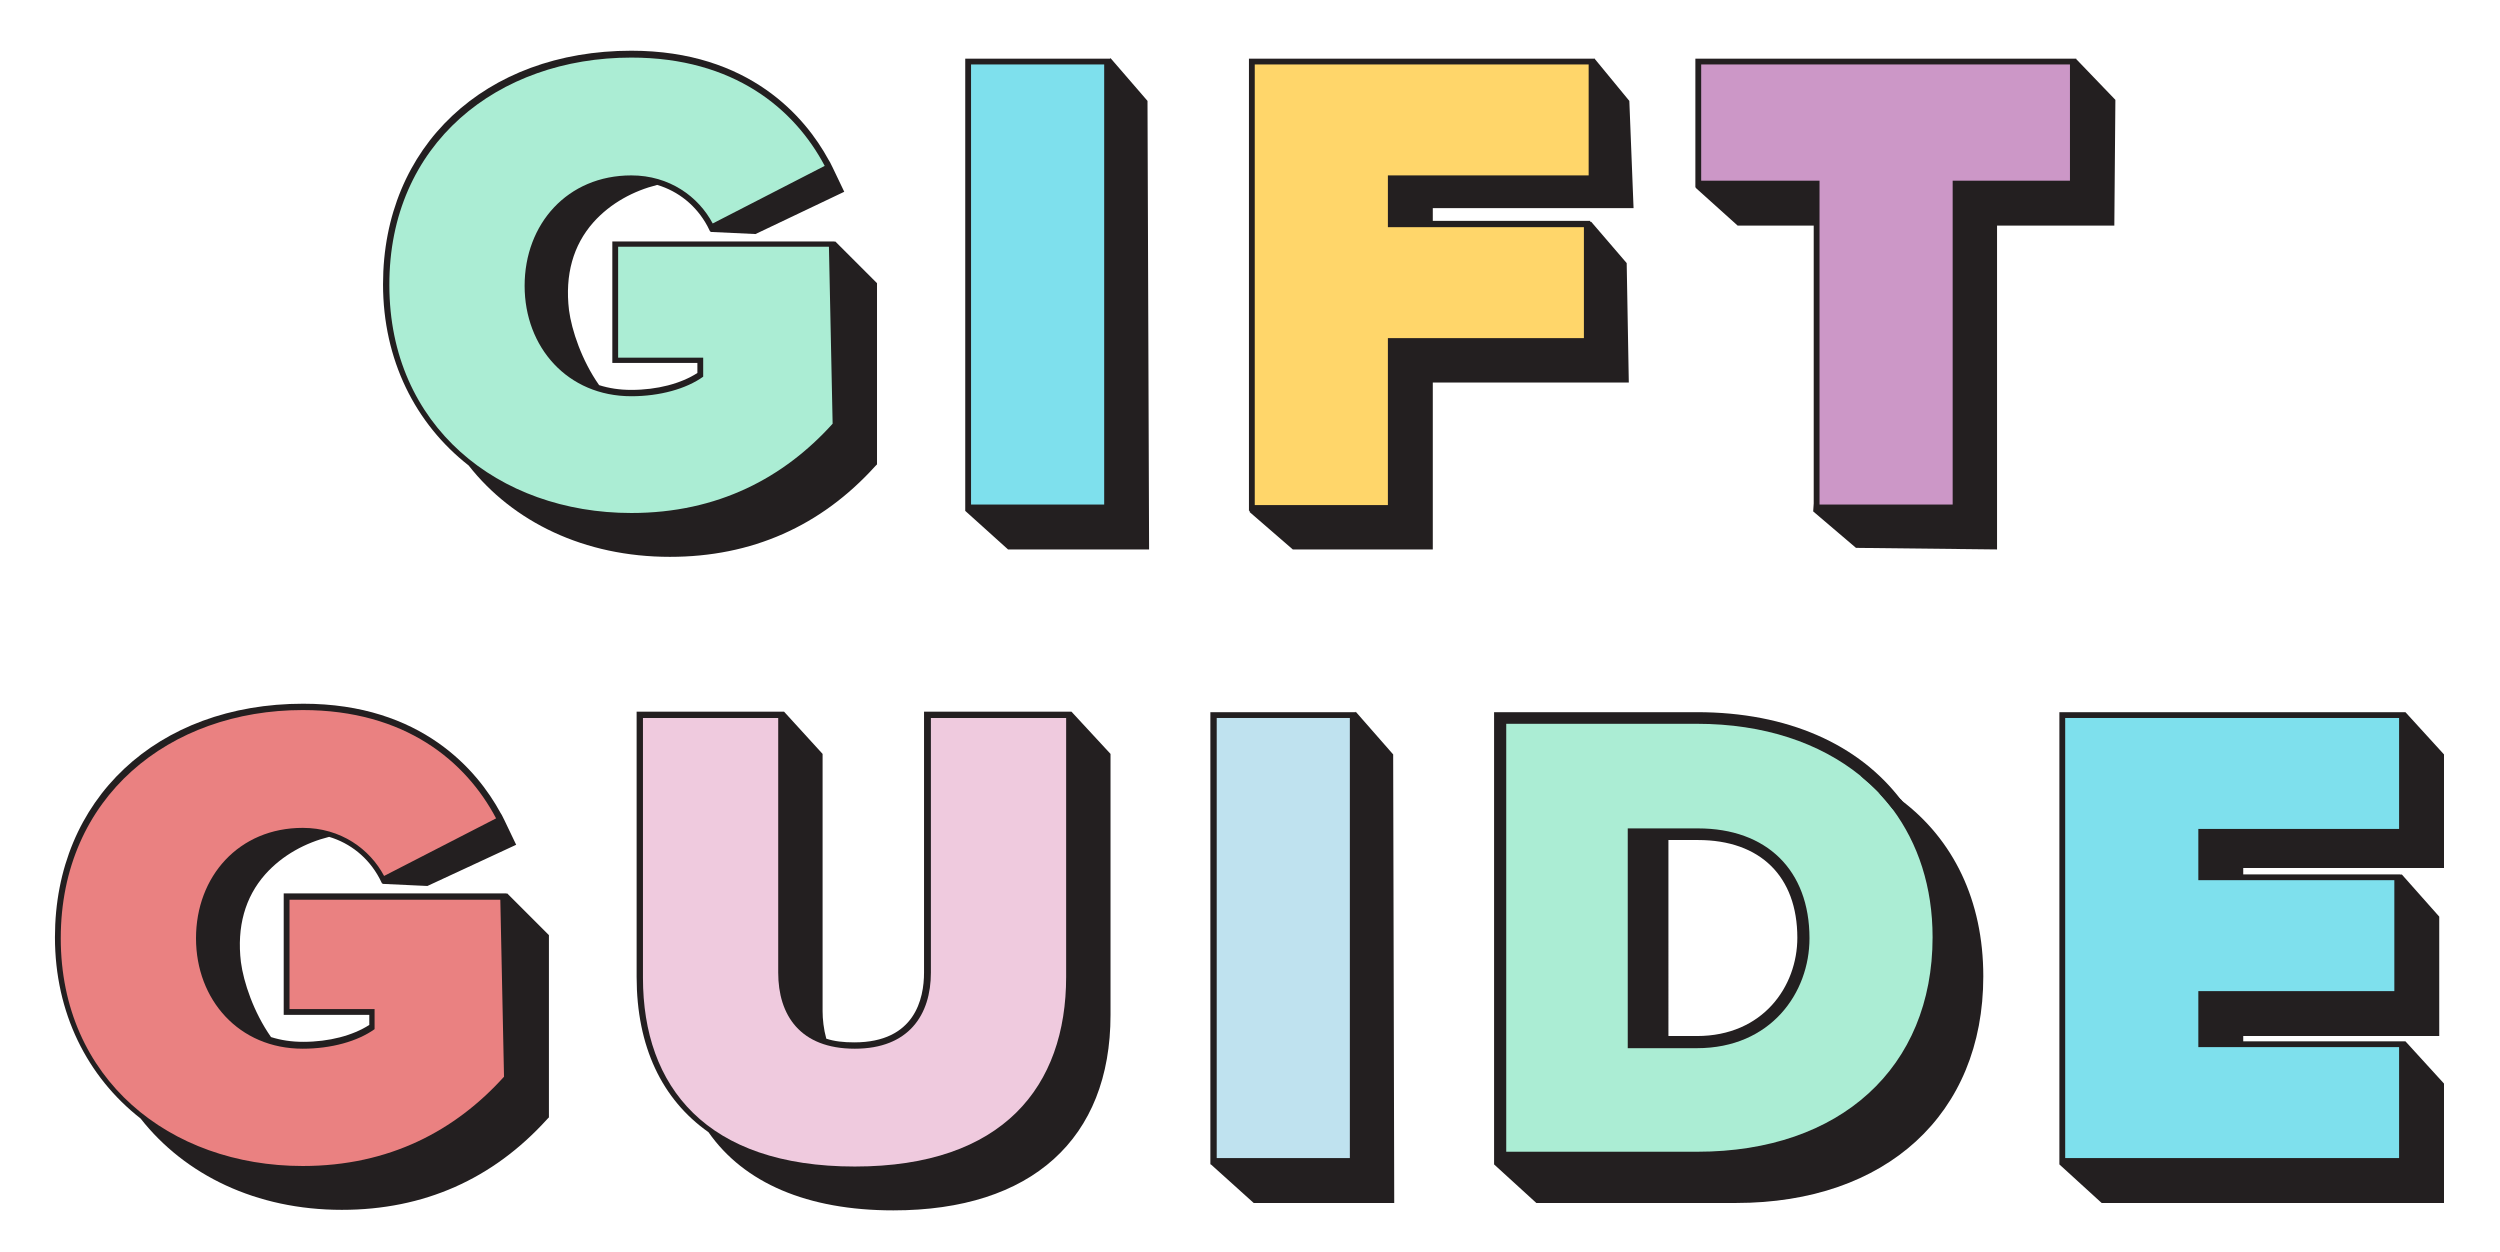
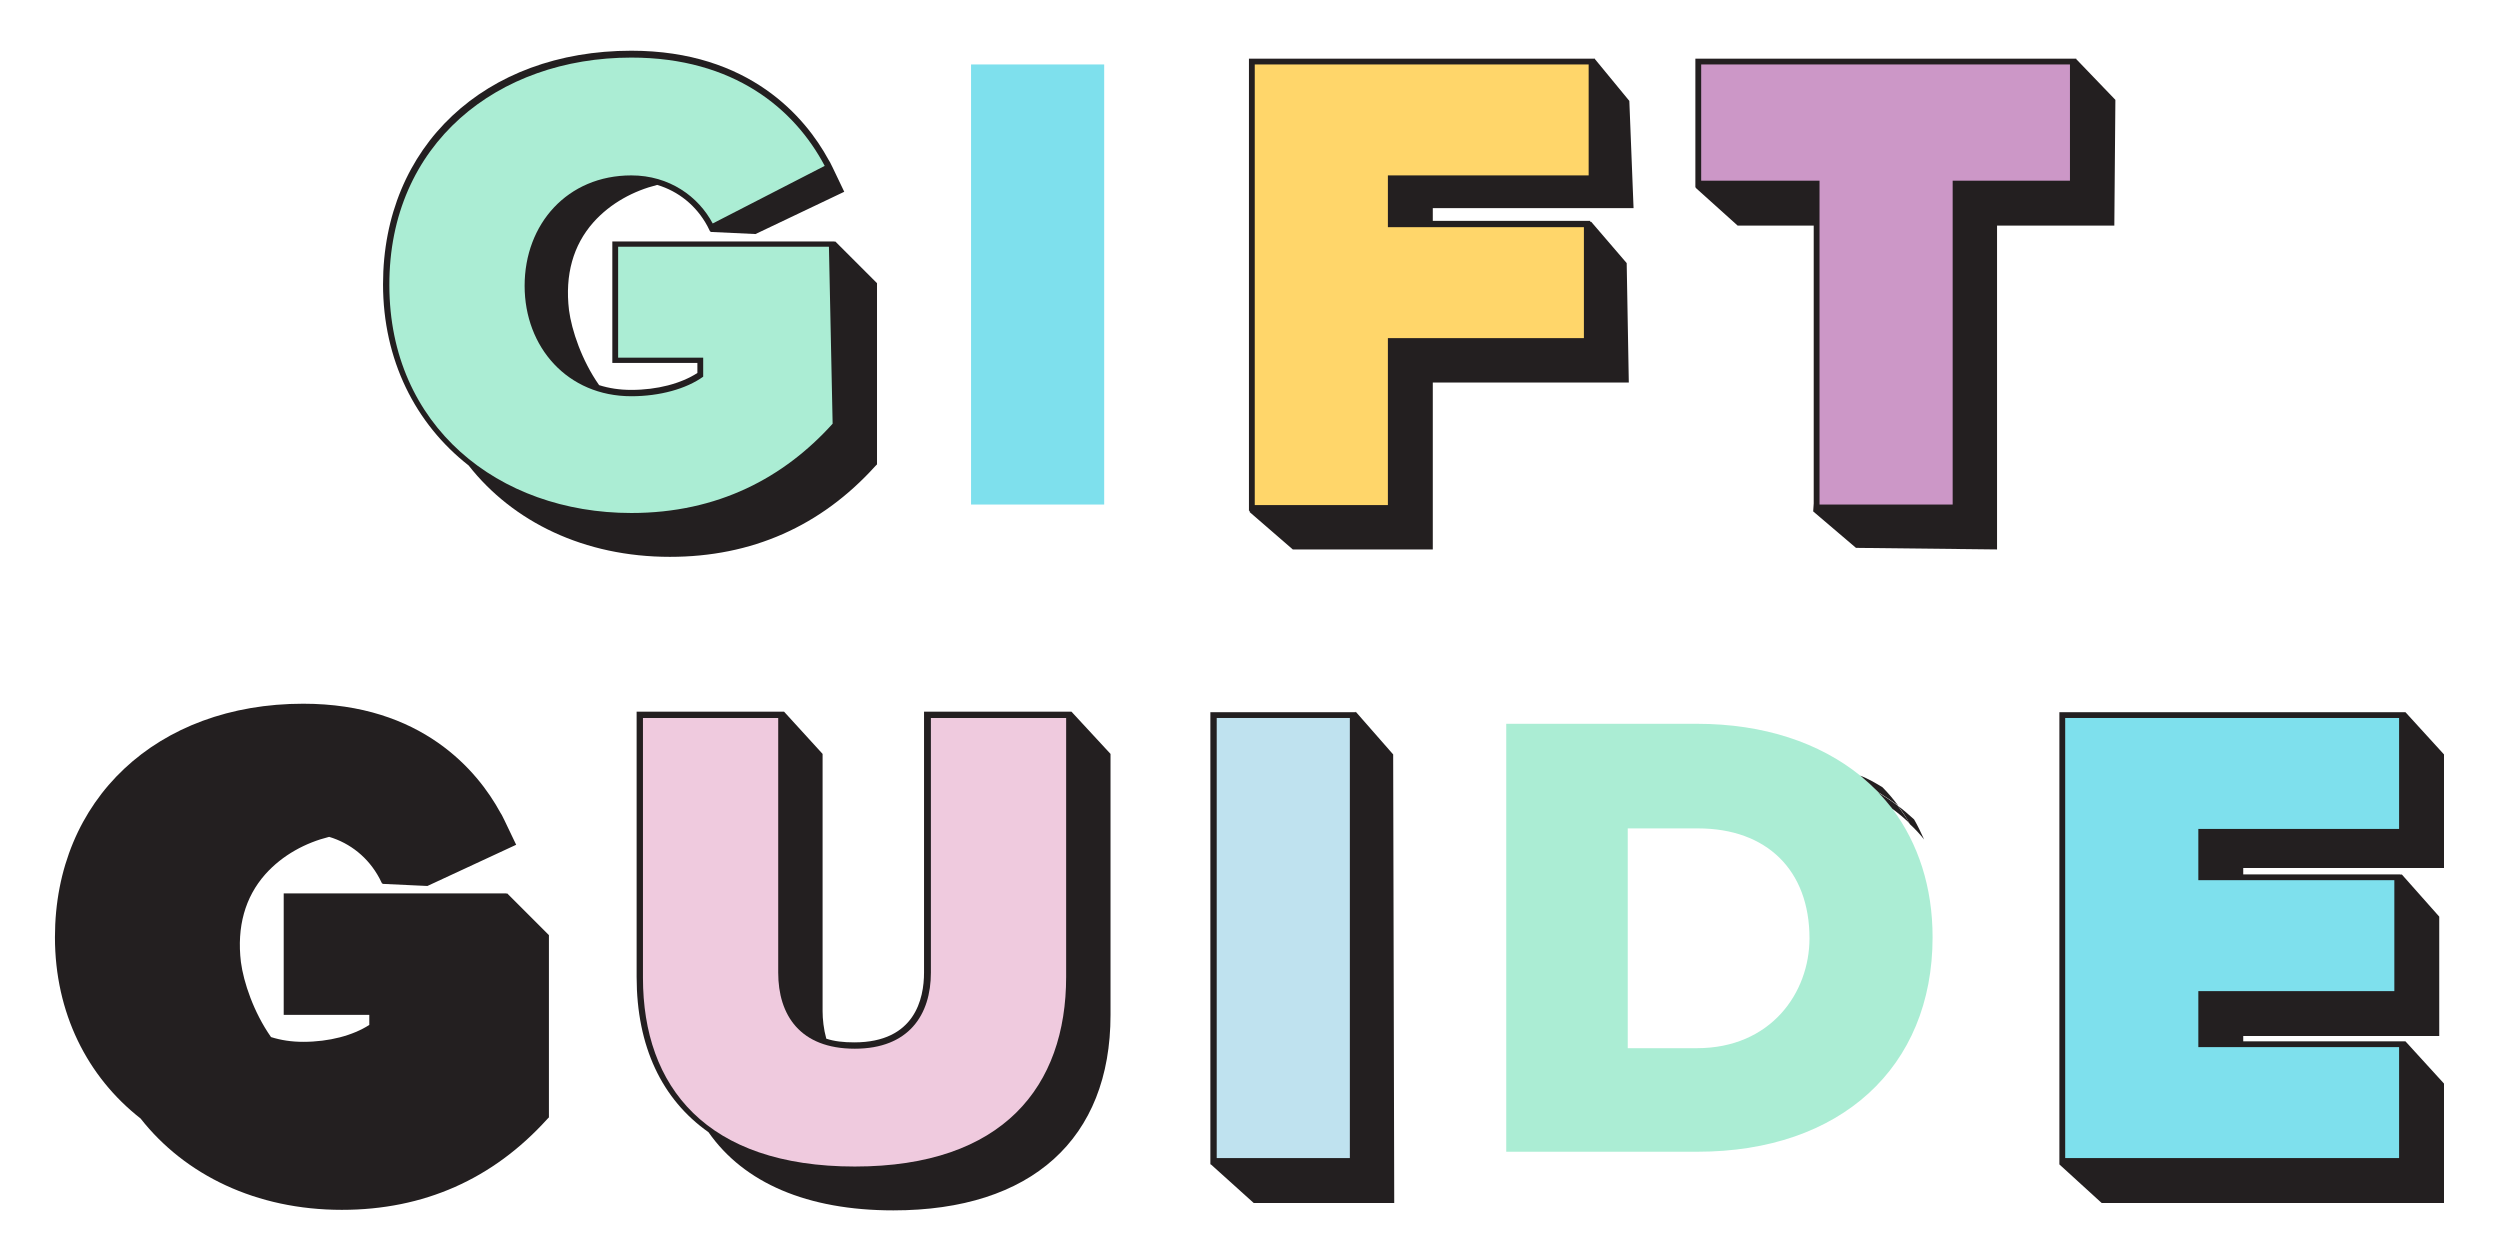
<svg xmlns="http://www.w3.org/2000/svg" version="1.1" id="Layer_1" x="0px" y="0px" viewBox="0 0 473.2 237" style="enable-background:new 0 0 473.2 237;" xml:space="preserve">
  <style type="text/css">
	.st0{fill:#231F20;}
	.st1{fill:#EA8181;}
	.st2{fill:#ABEDD4;}
	.st3{fill:#7EE0ED;}
	.st4{fill:#FFD66A;}
	.st5{fill:#CC97C7;}
	.st6{fill:#EFCADE;}
	.st7{fill:#BFE2EF;}
</style>
  <g>
    <path class="st0" d="M95.1,154.6l-0.1-0.2c-0.1-0.2-0.2-0.3-0.3-0.5l0,0L95.1,154.6z" />
  </g>
  <g>
    <g>
      <path class="st0" d="M95.1,154.6l0.4,0.8l0,0L95.1,154.6z" />
      <path class="st0" d="M103.9,211.5l-0.3,0.3c-10.3,11.4-23.4,17.2-38.9,17.2c-16.2,0-29.7-6.6-38.1-17.3    c-10.1-7.9-16.2-20-16.2-34.3c0-26.1,19.3-44.2,47-44.2c22.4,0,33,12.7,37.3,20.6c0.1,0.2,0.2,0.3,0.3,0.5l0.1,0.2l0.4,0.8    l2.2,4.6l-16.8,7.8l-8.5-0.4l0-0.1l-0.1,0l-0.5-1c-2.1-3.9-5.5-6.6-9.5-7.8c-4.4,1.1-8.8,3.4-12.1,7.1c-3.8,4.3-5.4,9.9-4.6,16.6    c0.5,3.8,2.4,9.5,5.7,14.2c1.9,0.6,3.9,0.9,6.1,0.9c4.9,0,9.4-1.2,12.5-3.2v-1.9H53.7v-23h42.2v0.1l0.1-0.1l7.9,7.9L103.9,211.5z" />
    </g>
  </g>
  <g>
    <g>
-       <path class="st1" d="M57.3,134.4c19.4,0,30.9,9.7,36.6,20.5l-21.2,10.9c-2.7-5.1-8.2-9.1-15.4-9.1c-12.1,0-20.2,9.2-20.2,20.9    c0,11.6,8.1,20.9,20.2,20.9c5.4,0,10.4-1.4,13.6-3.7V191H54.8v-20.7h39.9l0.7,33.5c-9.2,10.2-21.7,16.9-38.1,16.9    c-25.2,0-45.8-16.5-45.8-43.1C11.5,150.8,32.1,134.4,57.3,134.4z" />
-     </g>
+       </g>
  </g>
  <g>
    <g>
      <path class="st0" d="M210.2,142.7v49.4c0,23.5-15,37-41.1,37c-16.3,0-28.3-5.2-35-14.8c-8.8-6.2-13.6-16.2-13.6-29.4v-50.2h27.9    l7.3,8v48.7c0,1.5,0.2,3.4,0.7,5.2c1.5,0.5,3.2,0.7,5.3,0.7c11.5,0,13.2-8.3,13.2-13.2v-49.4h27.9L210.2,142.7z" />
    </g>
  </g>
  <g>
-     <path class="st0" d="M359.9,151.5c-8-10.6-21.5-16.7-38.7-16.7h-38.4v85.6h0l0,0l8,7.3h37.8c28.4,0,46.8-16.8,46.8-42.9   C375.4,170.4,369.7,158.9,359.9,151.5z M315.8,159h5.6c11.8,0,18.8,6.9,18.8,18.5c0,9.2-6.5,18.6-19,18.6h-5.4V159z" />
-   </g>
+     </g>
  <g>
    <polygon class="st0" points="424.6,164.3 424.6,165.5 454.4,165.5 454.4,165.6 454.6,165.5 461.7,173.5 461.7,196.1 424.6,196.1    424.6,197.1 455.3,197.1 455.3,197.1 462.6,205.1 462.6,227.7 397.8,227.7 389.8,220.4 389.9,220.4 389.8,220.4 389.8,134.8    455.3,134.8 455.3,134.8 462.6,142.8 462.6,164.3  " />
  </g>
  <g>
    <g>
      <path class="st0" d="M393,11.2L393,11.2l0-0.1h-72.1v24.3h0.1l-0.1,0.1l8,7.2l14.4,0v52.6l-0.1,1.5l8.1,6.9L378,104V42.7h22.2    l0.2-23.8L393,11.2z M345.5,42.7h0.1l-0.1,3V42.7z" />
    </g>
  </g>
  <g>
    <g>
      <polygon class="st0" points="307.9,49.8 308.3,72.4 271.2,72.4 271.2,104 244.7,104 236.5,96.9 236.6,96.7 236.4,96.7 236.4,11.1     301.9,11.1 301.9,11.2 301.9,11.2 308.4,19.1 309.2,39.4 271.2,39.4 271.2,41.8 301,41.8 301,42 301.2,42   " />
    </g>
  </g>
  <g>
    <path class="st0" d="M157.2,31l-0.1-0.2c-0.1-0.2-0.2-0.3-0.3-0.5l0,0L157.2,31z" />
  </g>
  <g>
    <g>
      <path class="st0" d="M157.2,31l0.4,0.8l0,0L157.2,31z" />
      <path class="st0" d="M166,87.9l-0.3,0.3c-10.3,11.4-23.4,17.2-38.9,17.2c-16.2,0-29.7-6.6-38.1-17.3c-10.1-7.9-16.2-20-16.2-34.3    c0-26.1,19.3-44.2,47-44.2c22.4,0,33,12.7,37.3,20.6c0.1,0.2,0.2,0.3,0.3,0.5l0.1,0.2l0.4,0.8l2.2,4.6L143,44.3l-8.5-0.4l0-0.1    l-0.1,0l-0.5-1c-2.1-3.9-5.5-6.6-9.5-7.8c-4.4,1.1-8.8,3.4-12.1,7.1c-3.8,4.3-5.4,9.9-4.6,16.6c0.5,3.8,2.4,9.5,5.7,14.2    c1.9,0.6,3.9,0.9,6.1,0.9c4.9,0,9.4-1.2,12.5-3.2v-1.9h-16.1v-23H158v0.1l0.1-0.1l7.9,7.9L166,87.9z" />
    </g>
  </g>
  <g>
-     <polygon class="st0" points="217.5,104 190.8,104 182.7,96.7 182.7,96.7 182.7,11.1 210.1,11.1 210.2,11 217.2,19.1 217.2,19.5     " />
-   </g>
+     </g>
  <g>
    <g>
      <path class="st2" d="M119.5,10.9c19.4,0,30.9,9.7,36.6,20.5l-21.2,10.9c-2.7-5.1-8.2-9.1-15.4-9.1c-12.1,0-20.2,9.2-20.2,20.9    c0,11.6,8.1,20.9,20.2,20.9c5.4,0,10.4-1.4,13.6-3.7v-3.6H117V46.7h39.9l0.7,33.5c-9.2,10.2-21.7,16.9-38.1,16.9    c-25.2,0-45.8-16.5-45.8-43.1C73.6,27.2,94.2,10.9,119.5,10.9z" />
    </g>
  </g>
  <g>
    <g>
      <path class="st3" d="M183.8,12.2H209v83.3h-25.2V12.2z" />
    </g>
  </g>
  <g>
    <g>
      <path class="st4" d="M237.5,12.2h63.2v21h-38V43h37.1v21h-37.1v31.6h-25.2V12.2z" />
    </g>
  </g>
  <g>
    <g>
      <path class="st5" d="M344.3,34.2H322v-22h69.8v22h-22.2v61.3h-25.2V34.2z" />
    </g>
  </g>
  <g>
    <g>
      <path class="st6" d="M121.7,135.9h25.6v48.2c0,8,4.1,14.4,14.5,14.4c10.2,0,14.4-6.4,14.4-14.4v-48.2h25.6v49    c0,20.7-11.9,35.9-40,35.9c-28.1,0-40.1-15.1-40.1-35.7V135.9z" />
    </g>
  </g>
  <g>
    <g>
      <g>
        <path class="st2" d="M358.2,153.1c-0.8-1.1-1.7-2.1-2.6-3.1c-1.1-1.2-2.3-2.2-3.5-3.2c-7.7-6.2-18.2-9.8-30.9-9.8h-36.1v81h36.2     c27,0,44.5-15.9,44.5-40.6C365.8,167.9,363.1,159.7,358.2,153.1z M321.2,198.4h-13.1v-41.6h13.3c13,0,21.1,7.9,21.1,20.8     C342.5,187.9,335.2,198.4,321.2,198.4z" />
      </g>
    </g>
  </g>
  <g>
-     <path class="st0" d="M359.3,152.5c1.1,0.8,2.1,1.7,3.1,2.6c-0.8-1.3-1.6-2.5-2.5-3.7c-1.1-0.9-2.3-1.7-3.6-2.4   C357.3,150.1,358.4,151.3,359.3,152.5z" />
-   </g>
+     </g>
  <g>
    <path class="st0" d="M361.5,156c1,0.9,1.9,1.9,2.7,2.9c-0.6-1.3-1.2-2.6-1.9-3.8c-1-0.9-2-1.8-3.1-2.6   C360.1,153.6,360.9,154.8,361.5,156z" />
  </g>
  <g>
    <path class="st0" d="M355.6,150c1.3,0.8,2.5,1.6,3.7,2.5c-0.9-1.2-1.9-2.4-3-3.5c-1.3-0.8-2.7-1.6-4.2-2.2   C353.3,147.8,354.5,148.9,355.6,150z" />
  </g>
  <g>
    <path class="st0" d="M358.2,153.1c1.2,0.9,2.3,1.8,3.3,2.8c-0.7-1.2-1.5-2.3-2.3-3.4c-1.2-0.9-2.4-1.7-3.7-2.5   C356.5,151,357.4,152.1,358.2,153.1z" />
  </g>
  <g>
    <path class="st3" d="M390.9,135.9h63.2v21h-38v9.7h37.1v21h-37.1v10.6h38v21h-63.2V135.9z" />
  </g>
  <g>
    <polygon class="st0" points="263.9,227.7 237.3,227.7 229.2,220.4 229.1,220.4 229.1,134.8 256.6,134.8 256.6,134.7 263.7,142.8    263.7,143.2  " />
  </g>
  <g>
    <g>
      <path class="st7" d="M230.3,135.9h25.2v83.3h-25.2V135.9z" />
    </g>
  </g>
</svg>